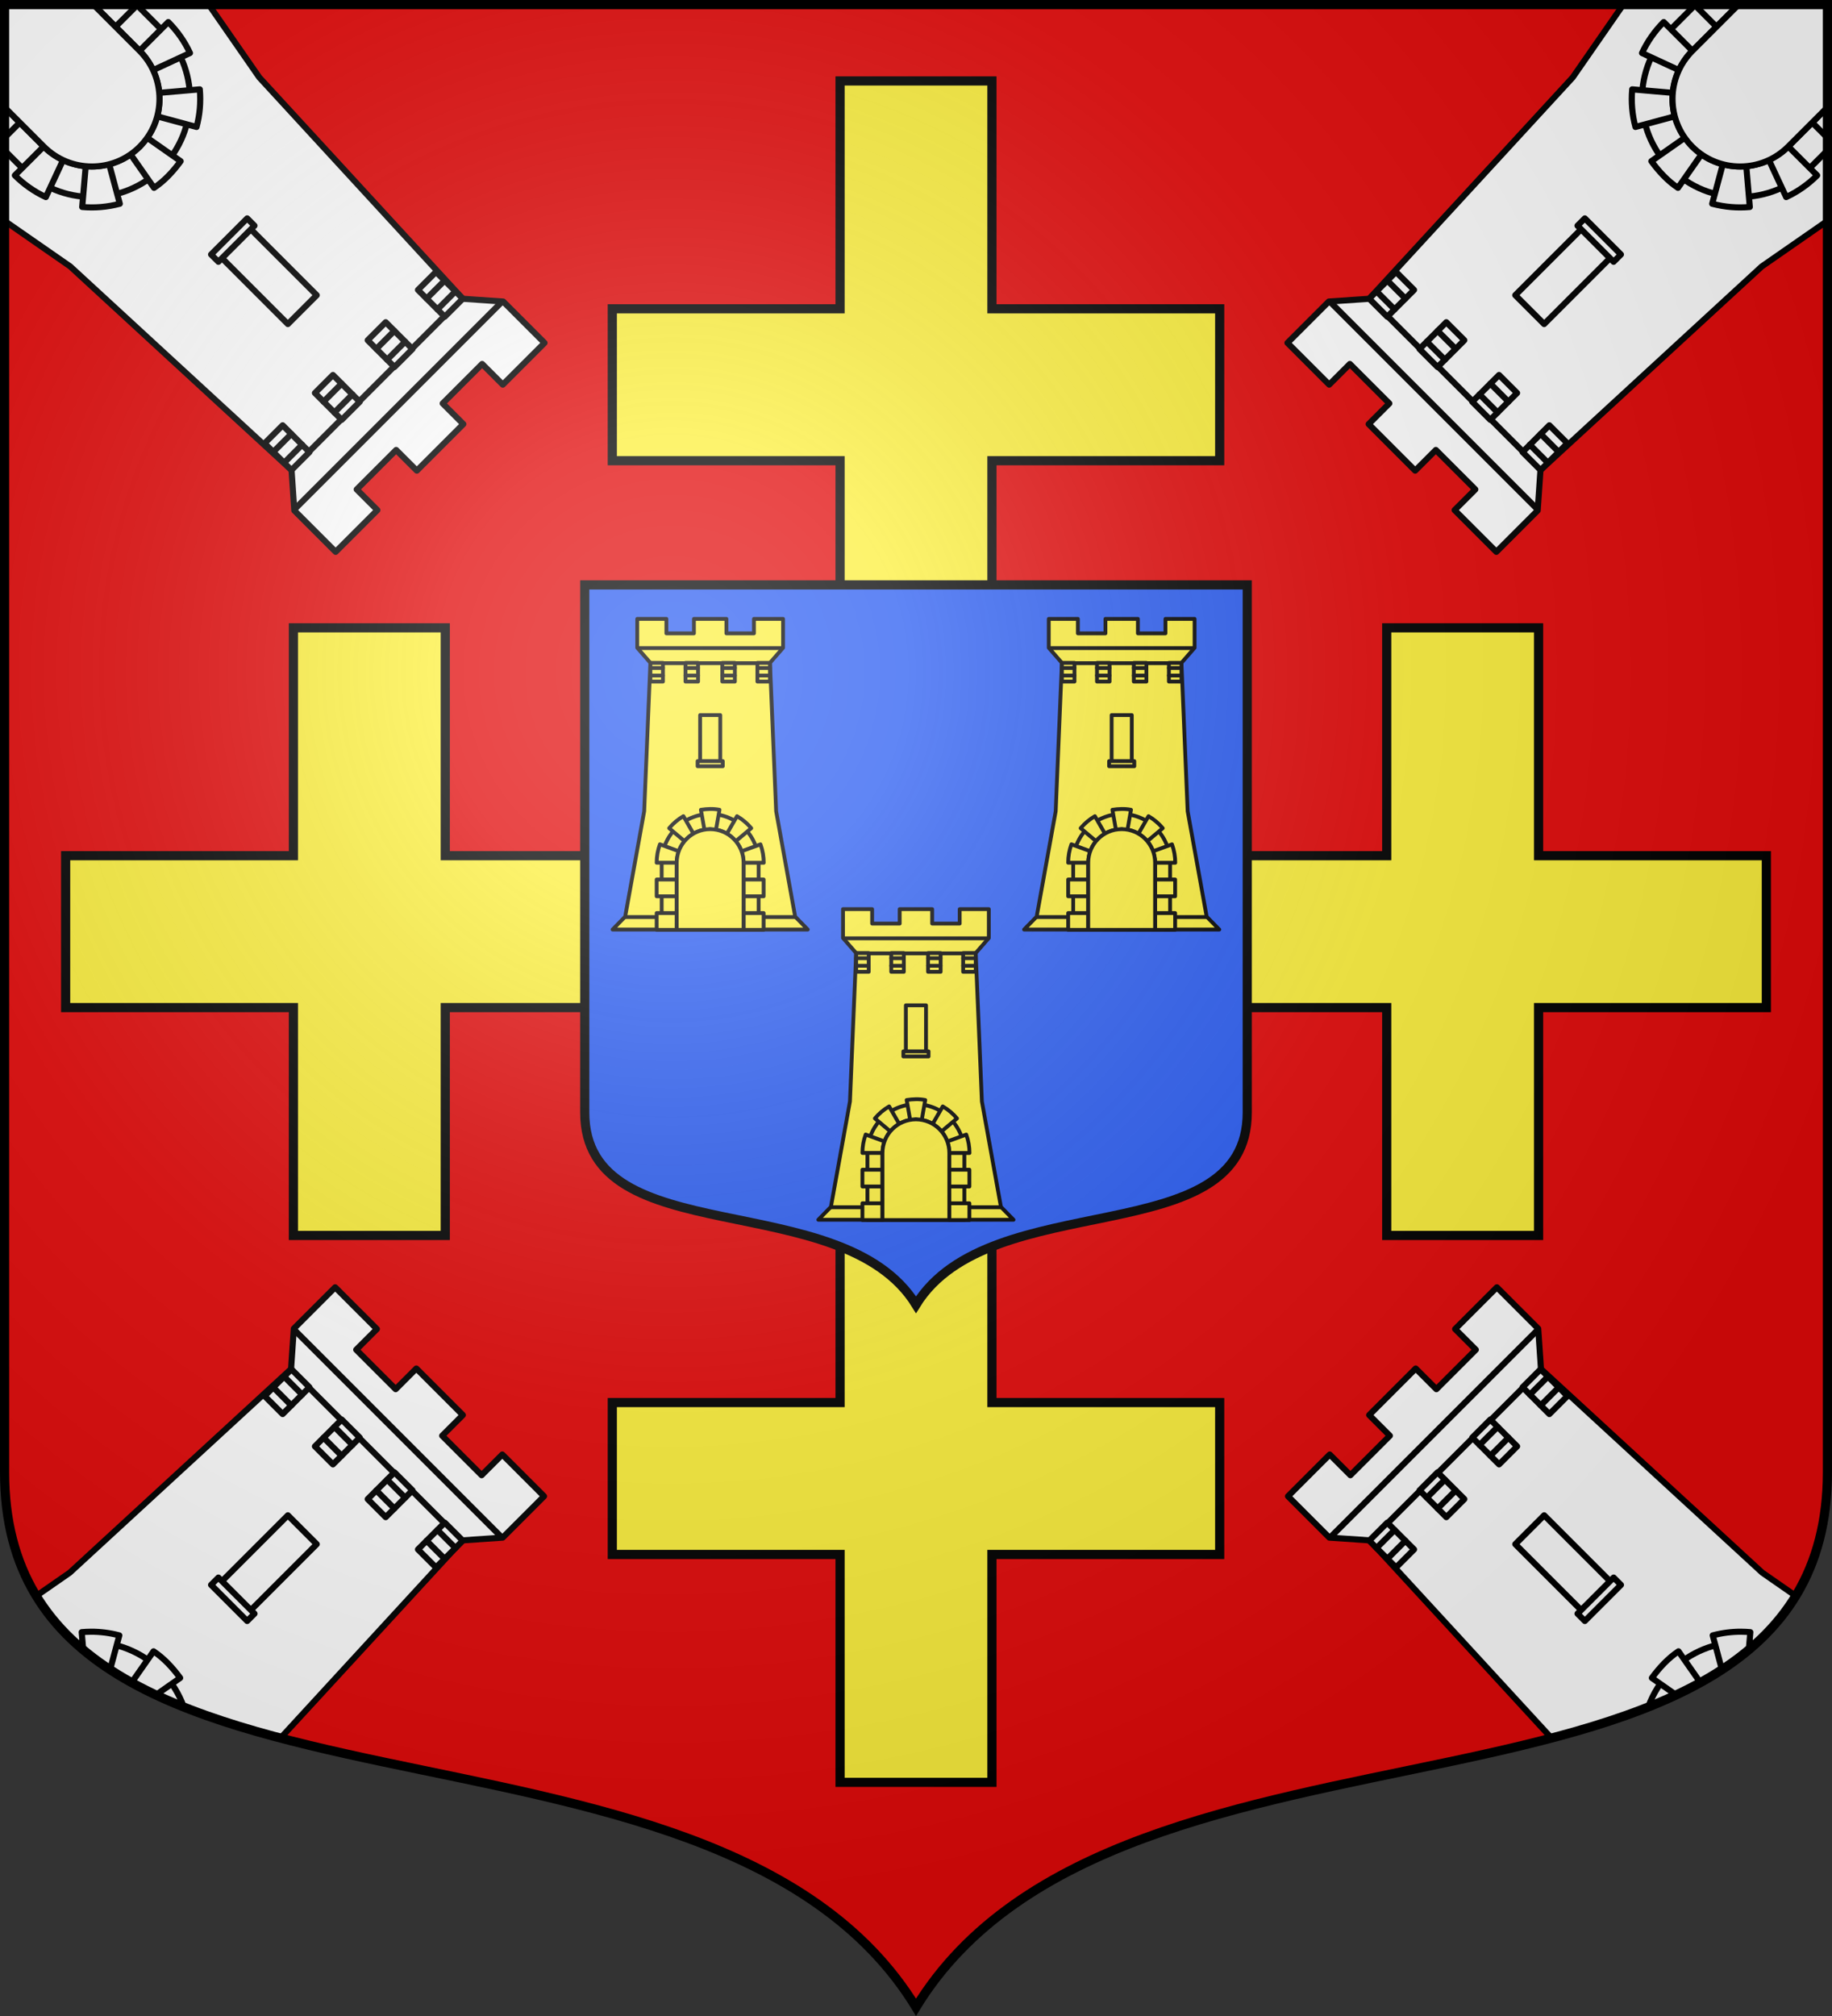
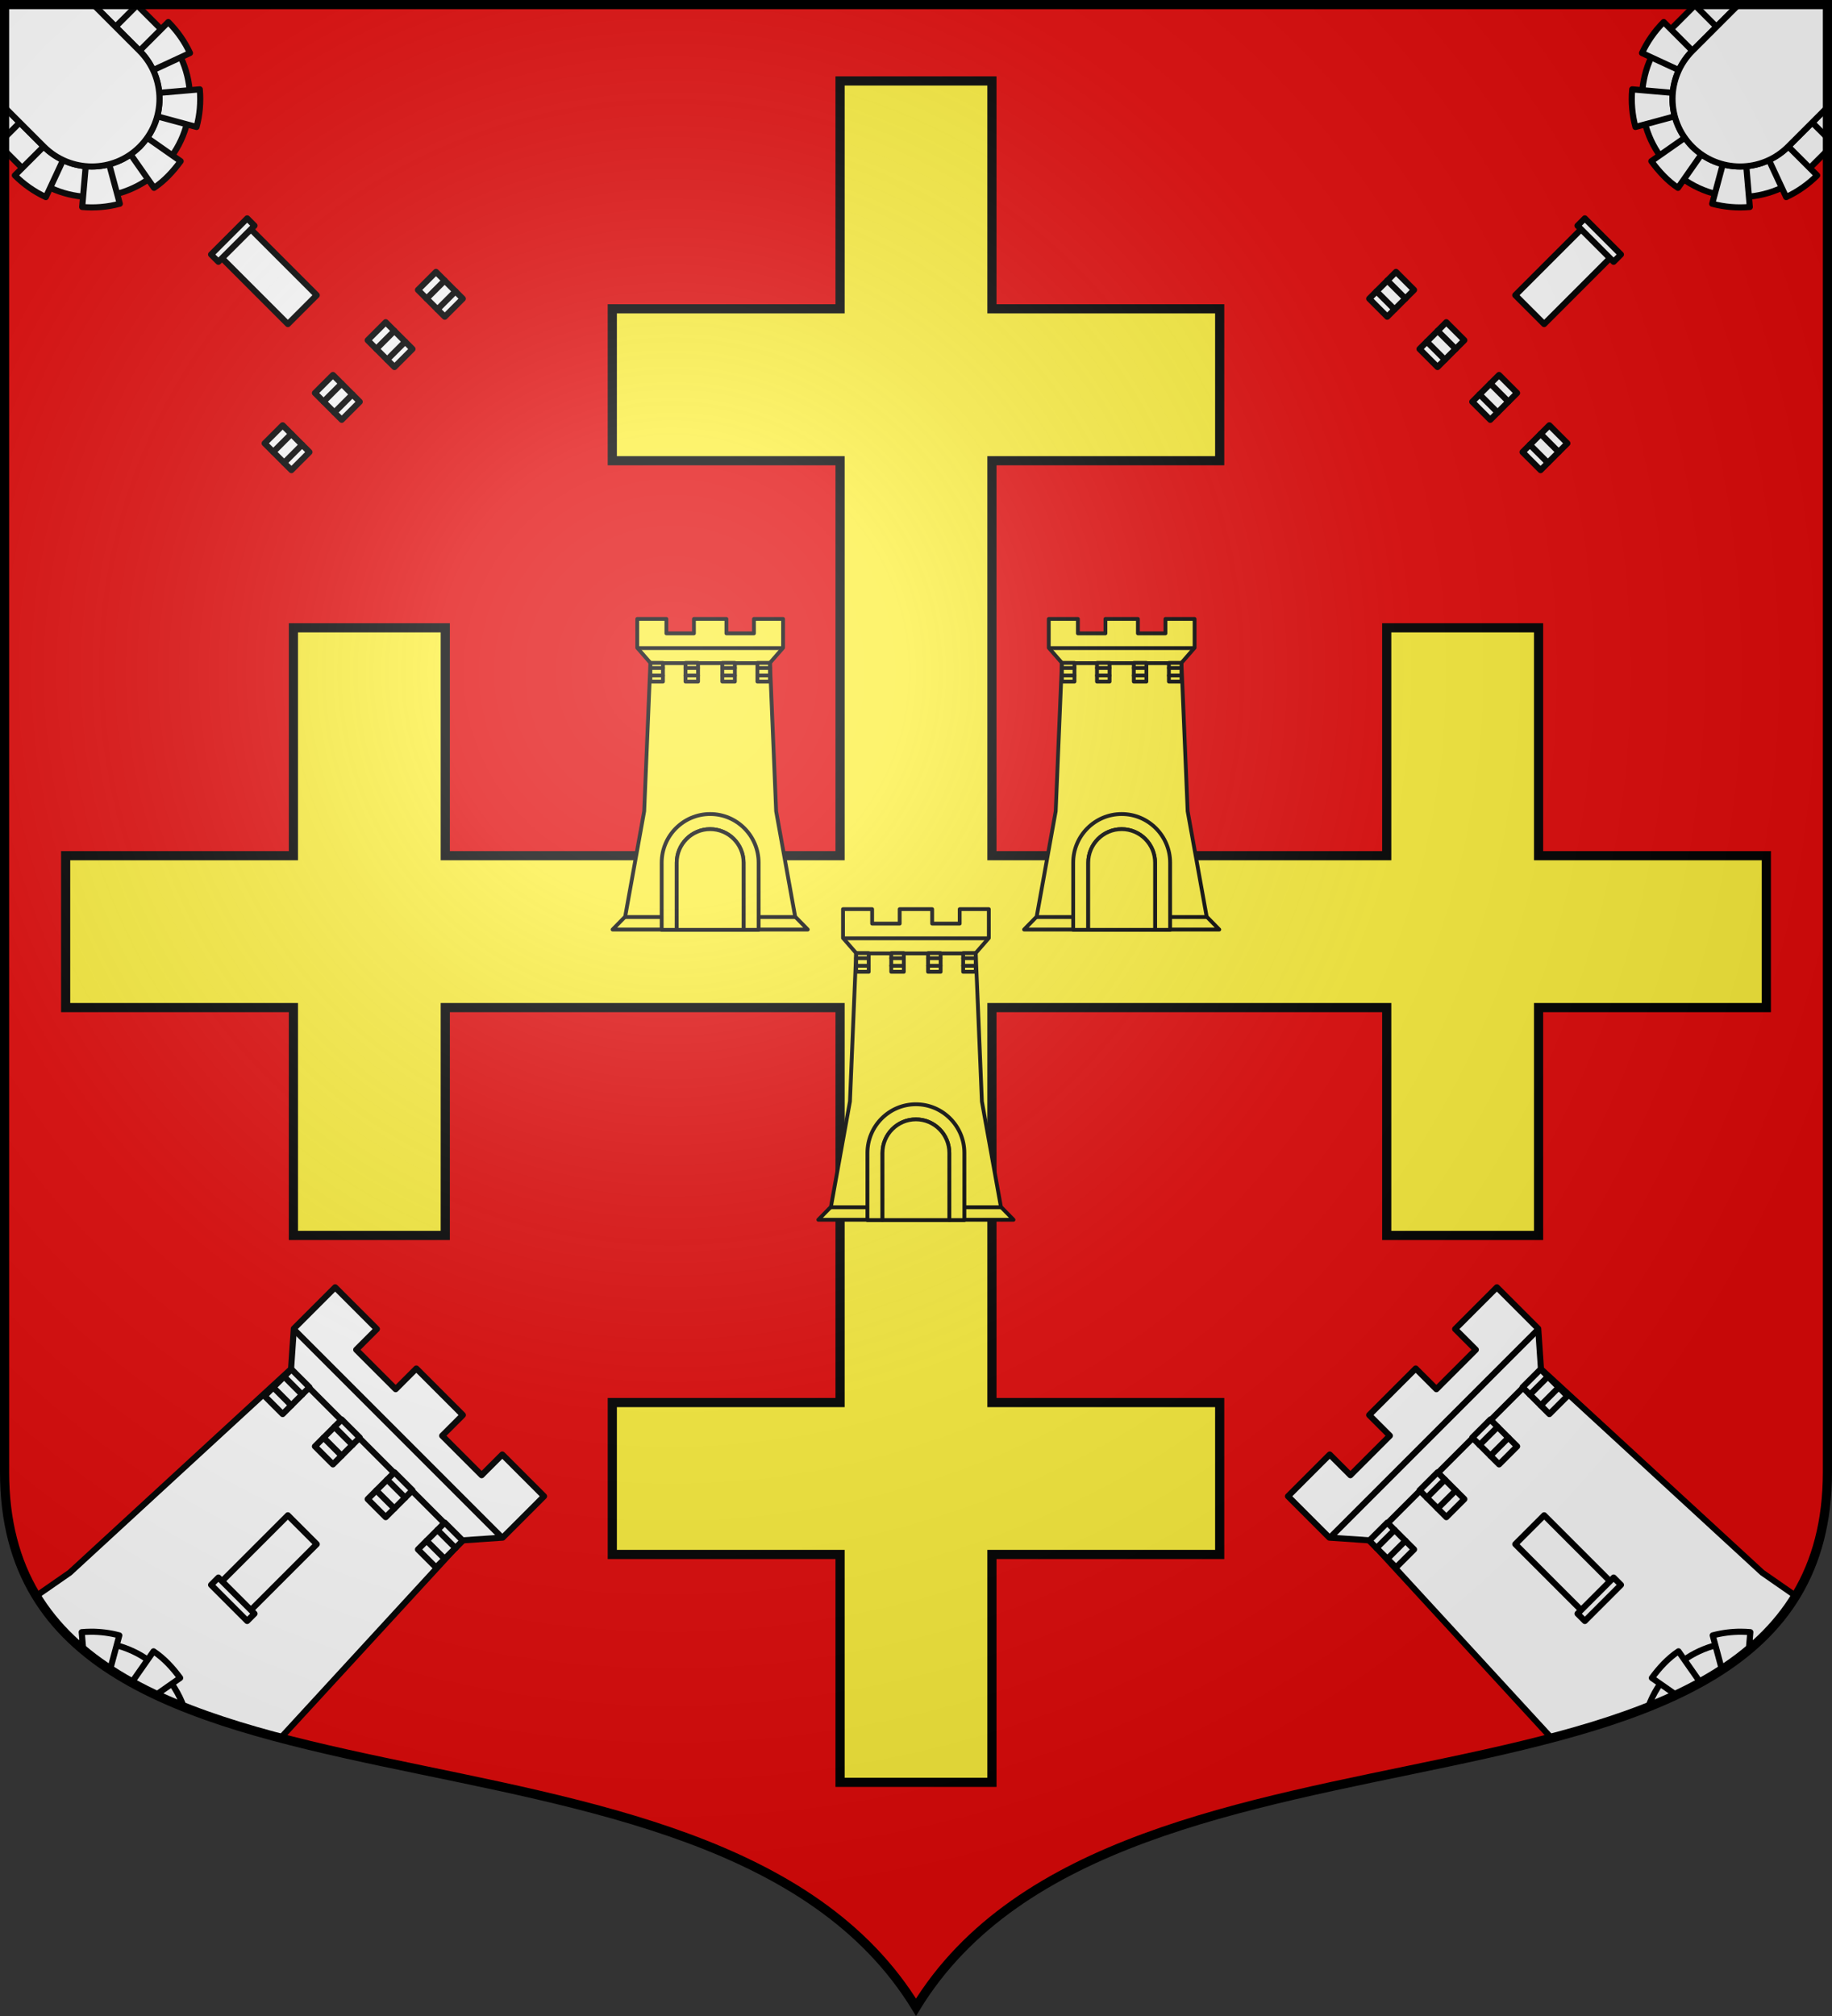
<svg xmlns="http://www.w3.org/2000/svg" xmlns:xlink="http://www.w3.org/1999/xlink" height="660" viewBox="-300 -300 600 660" width="600">
  <rect x="-300" y="-300" width="600" height="660" fill="#333333" stroke="none" />
  <radialGradient id="a" cx="-80" cy="-80" gradientUnits="userSpaceOnUse" r="405">
    <stop offset="0" stop-color="#fff" stop-opacity=".31" />
    <stop offset=".19" stop-color="#fff" stop-opacity=".25" />
    <stop offset=".6" stop-color="#6b6b6b" stop-opacity=".125" />
    <stop offset="1" stop-opacity=".125" />
  </radialGradient>
  <path d="m-298.5-298.5v480.49c0 128.784 231.64 65.809 298.5 175.131 66.86-109.322 298.5-46.347 298.5-175.131v-480.49z" fill="#e20909" stroke-width="1" />
  <path d="m-24.866 283.5v-74.598h-74.598v-49.732h74.598v-129.304h-129.304v74.598h-49.732v-74.598h-74.598v-49.732h74.598v-74.598h49.732v74.598h129.304v-129.304h-74.598v-49.732h74.598v-74.598h49.732v74.598h74.598v49.732h-74.598v129.304h129.304v-74.598h49.732v74.598h74.598v49.732h-74.598v74.598h-49.732v-74.598h-129.304v129.304h74.598v49.732h-74.598v74.598z" fill="#fcef3c" stroke="#000" stroke-width="3" />
-   <path d="m-108.491-108.509v102.976 69.725c0 46.288 84.19 23.653 108.49 62.947 24.3-39.293 108.49-16.658 108.49-62.947v-69.725-102.976h-108.49z" fill="#2b5df2" stroke="#000" stroke-width="3" />
  <g id="b" fill="#fcef3c" stroke="#000" stroke-width="2.742" transform="matrix(.455 0 0 .456 -99.831 -97.831)">
    <path d="m18.768 1v20.73l9.451 10.812-4.459 106.523-13.695 75.684-9.064 9.25h140.5l-9.064-9.25-13.695-75.684-4.459-106.523 9.449-10.812v-20.73h-20.967v10.365h-19.826v-10.365h-23.375v10.365h-19.826v-10.365z" stroke-linejoin="round" stroke-width="2.742" transform="translate(-0 0)" />
    <path d="m264.228 507.193h71.544m7.855-8.976h-87.256m-7.235 160.239h101.728" fill="none" stroke-width="2.278" transform="matrix(1.203 0 0 1.205 -289.627 -578.408)" />
-     <path d="m293.971 538.138h12.057v27.413h-12.057zm-1.507 27.413h15.071v3.041h-15.071z" stroke-linejoin="round" stroke-width="2.278" transform="matrix(1.203 0 0 1.205 -289.627 -578.408)" />
    <path d="m29.547 31.697v13.436h9.035v-13.436zm25.215 0v13.436h9.035v-13.436zm26.441 0v13.436h9.035v-13.436zm25.215 0v13.436h9.035v-13.436z" stroke-linejoin="round" stroke-width="2.74" transform="matrix(1.002 0 0 1 -1.384 .847)" />
    <path d="m299.969 597.083c-16.008 0-29 12.992-29 29v40h9v-40c0-11.04 8.96-20 20-20 11.04 0 20 8.96 20 20v40h9v-40c0-16.008-12.992-29-29-29z" stroke-linejoin="round" stroke-width="2.278" transform="matrix(1.203 0 0 1.205 -289.627 -578.408)" />
-     <path d="m294.438 594.552 2.094 11.812c.205 1.155 2.311-.29 3.469-.27 1.158.021 3.266 1.448 3.468.301l2.094-11.844c-1.852-.37-3.707-.509-5.563-.486-1.855.023-3.711.208-5.562.486zm-10.469 3.812c-3.158 1.818-6.054 4.204-8.531 7.156l9.219 7.719c1.494-1.778 3.292-3.298 5.312-4.469zm32.062 0-6.031 10.438c2.019 1.175 3.822 2.687 5.312 4.469l9.25-7.75c-2.339-2.794-5.194-5.229-8.531-7.156zm-46.125 16.75c-1.25 3.423-1.938 7.115-1.938 10.969h12c0-2.408.438-4.705 1.219-6.844zm60.188.031-11.344 4.125c.774 2.13 1.219 4.417 1.219 6.812 0 .01 0.0.021 0 .031h12.062c.004-3.644-.619-7.348-1.938-10.969zm-62.125 20.938v10h12v-10zm52 0v10h12v-10zm-52 20v10h12v-10zm52 0v10h12v-10z" stroke-linejoin="round" stroke-width="2.278" transform="matrix(1.203 0 0 1.205 -289.627 -578.408)" />
    <path d="m299.969 606.083c-11.04 0-20 8.96-20 20v40h40v-40c0-11.04-8.96-20-20-20z" stroke-linejoin="round" stroke-width="2.278" transform="matrix(1.203 0 0 1.205 -289.627 -578.408)" />
    <path d="m29.535 35.373h9.035zm25.215 0h9.035zm26.441 0h9.035zm25.215 0h9.035zm-76.871 5.42h9.035zm25.215 0h9.035zm26.441 0h9.035zm25.215 0h9.035z" stroke-linejoin="round" stroke-width="2.74" transform="matrix(1.002 0 0 1 -1.384 .847)" />
  </g>
  <use height="100%" stroke-width="1.001" transform="translate(134.772)" width="100%" xlink:href="#b" />
  <g id="c" fill="#fff" stroke="#000" stroke-width="2.168" transform="matrix(-.652 .652 -.653 -.653 -108.782 -199.362)">
-     <path d="m1.5 1.5v70.768l21.555 14.959 72.449 66.637.9 13.215 13.533 13.535 13.664-13.664-6.768-6.766 12.92-12.92 6.766 6.768 15.232-15.232-6.766-6.768 12.918-12.92 6.768 6.768 13.664-13.664-13.533-13.533-13.219-.9-66.637-72.449-16.541-23.832z" fill="#fff" stroke-linejoin="round" stroke-width="2" transform="matrix(-.767 -.766 .767 -.766 69.502 223.529)" />
-     <path d="m264.228 507.193h71.544m7.855-8.976h-87.256" fill="#fff" stroke-width="1.801" transform="matrix(1.203 0 0 1.205 -289.627 -578.408)" />
    <path d="m293.971 538.138h12.057v27.413h-12.057zm-1.507 27.413h15.071v3.041h-15.071z" fill="#fff" stroke-linejoin="round" stroke-width="1.801" transform="matrix(1.203 0 0 1.205 -289.627 -578.408)" />
    <path d="m29.547 31.697v13.436h9.035v-13.436zm25.215 0v13.436h9.035v-13.436zm26.441 0v13.436h9.035v-13.436zm25.215 0v13.436h9.035v-13.436z" fill="#fff" stroke-linejoin="round" stroke-width="2.166" transform="matrix(1.002 0 0 1 -1.384 .847)" />
    <path d="m30.627 1.5 15.127 15.127c8.682 8.682 8.703 22.75.049 31.404-8.654 8.654-22.723 8.631-31.404-.051l-12.898-12.898v14.109l5.844 5.844c12.589 12.589 32.989 12.622 45.537.074 12.548-12.548 12.516-32.949-.072-45.537l-8.072-8.072z" fill="#fff" stroke-linejoin="round" stroke-width="2" transform="matrix(-.767 -.766 .767 -.766 69.502 223.529)" />
    <path d="m30.627 1.5 7.262 7.262 7.262-7.262zm24.533 5.721-9.406 9.406c1.894 1.894 3.356 4.042 4.426 6.336l12.086-5.6c-1.711-3.672-4.075-7.112-7.105-10.143zm10.314 22.023-13.295 1.156c.227 2.569.013 5.175-.65 7.68l12.887 3.479c1.046-3.905 1.438-8.051 1.059-12.314zm-63.975 5.84v10.068l5.035-5.035zm46.4 9.906c-.827.045-1.323 2.277-2.131 3.057-.924.891-3.698 1.422-2.955 2.482l7.672 10.955c1.742-1.161 3.306-2.506 4.742-3.979 1.436-1.472 2.746-3.072 3.979-4.742l-10.93-7.648c-.134-.094-.259-.131-.377-.125zm-33.527 2.967-9.455 9.455c2.862 2.869 6.264 5.293 10.145 7.107l5.648-12.137c-2.281-1.068-4.428-2.518-6.312-4.402-.008-.008-.017-.015-.025-.023zm21.43 5.799c-2.507.658-5.11.883-7.68.65l-1.156 13.346c4.031.364 8.185.04 12.316-1.061z" fill="#fff" stroke-linejoin="round" stroke-width="2" transform="matrix(-.767 -.766 .767 -.766 69.502 223.529)" />
    <path d="m1.5 1.5v33.582l12.898 12.898c8.682 8.682 22.75 8.705 31.404.051 8.654-8.654 8.633-22.723-.049-31.404l-15.127-15.127z" fill="#fff" stroke-linejoin="round" stroke-width="2" transform="matrix(-.767 -.766 .767 -.766 69.502 223.529)" />
    <path d="m29.535 35.373h9.035zm25.215 0h9.035zm26.441 0h9.035zm25.215 0h9.035zm-76.871 5.42h9.035zm25.215 0h9.035zm26.441 0h9.035zm25.215 0h9.035z" fill="#fff" stroke-linejoin="round" stroke-width="2.166" transform="matrix(1.002 0 0 1 -1.384 .847)" />
  </g>
  <use height="100%" transform="matrix(-1 0 0 1 0 -0)" width="100%" xlink:href="#c" />
  <g id="d" fill="#fff" stroke="#000" stroke-width="2.168" transform="matrix(-.652 -.652 -.653 .653 -108.782 201.535)">
    <path d="m109.938 421.561-13.533 13.535-.9 13.215-72.449 66.637-11.08 7.689c15.019 24.502 44.805 37.153 80.125 46.43l59.484-64.674 13.219-.9 13.533-13.533-13.664-13.664-6.768 6.768-12.918-12.92 6.766-6.768-15.232-15.232-6.766 6.768-12.92-12.92 6.768-6.766z" fill="#fff" stroke-linejoin="round" stroke-width="2" transform="matrix(-.767 -.766 -.767 .766 531.548 -237.667)" />
    <path d="m264.228 507.193h71.544m7.855-8.976h-87.256" fill="#fff" stroke-width="1.801" transform="matrix(1.203 0 0 1.205 -289.627 -578.408)" />
    <path d="m293.971 538.138h12.057v27.413h-12.057zm-1.507 27.413h15.071v3.041h-15.071z" fill="#fff" stroke-linejoin="round" stroke-width="1.801" transform="matrix(1.203 0 0 1.205 -289.627 -578.408)" />
    <path d="m29.547 31.697v13.436h9.035v-13.436zm25.215 0v13.436h9.035v-13.436zm26.441 0v13.436h9.035v-13.436zm25.215 0v13.436h9.035v-13.436z" fill="#fff" stroke-linejoin="round" stroke-width="2.166" transform="matrix(1.002 0 0 1 -1.384 .847)" />
    <path d="m30.127 537.674c-1.736.003-3.471.154-5.189.436 9.579 8.649 21.68 15.325 35.451 20.805-1.547-4.328-4.046-8.388-7.508-11.85-6.274-6.274-14.512-9.404-22.754-9.391z" fill="#fff" stroke-linejoin="round" stroke-width="2" transform="matrix(-.767 -.766 -.767 .766 531.548 -237.667)" />
    <path d="m30.01 534.279c-1.021.004-2.035.052-3.043.143l.51 5.879c2.748 2.284 5.678 4.43 8.777 6.443l3.029-11.262c-3.098-.826-6.211-1.214-9.273-1.203zm20.477 6.41-7.189 10.268c2.558 1.409 5.222 2.74 7.955 4.02l7.955-5.566c-1.233-1.671-2.542-3.27-3.979-4.742-1.436-1.472-3-2.817-4.742-3.979z" fill="#fff" stroke-linejoin="round" stroke-width="2" transform="matrix(-.767 -.766 -.767 .766 531.548 -237.667)" />
    <path d="m29.535 35.373h9.035zm25.215 0h9.035zm26.441 0h9.035zm25.215 0h9.035zm-76.871 5.42h9.035zm25.215 0h9.035zm26.441 0h9.035zm25.215 0h9.035z" fill="#fff" stroke-linejoin="round" stroke-width="2.166" transform="matrix(1.002 0 0 1 -1.384 .847)" />
  </g>
  <use height="100%" transform="matrix(-1 0 0 1 .01 0)" width="100%" xlink:href="#d" />
  <use height="100%" transform="translate(67.386 95.014)" width="100%" xlink:href="#b" />
  <path d="m-298.5-298.5v481.5c0 129.055 231.64 65.948 298.5 175.5 66.86-109.552 298.5-46.445 298.5-175.5v-481.5z" fill="url(#a)" height="1052.362" width="744.094" />
  <path d="m-298.5-298.5v480.493c0 128.785 231.64 65.81 298.5 175.133 66.86-109.323 298.5-46.348 298.5-175.133v-480.493z" fill="none" stroke="#000" stroke-width="3" />
</svg>